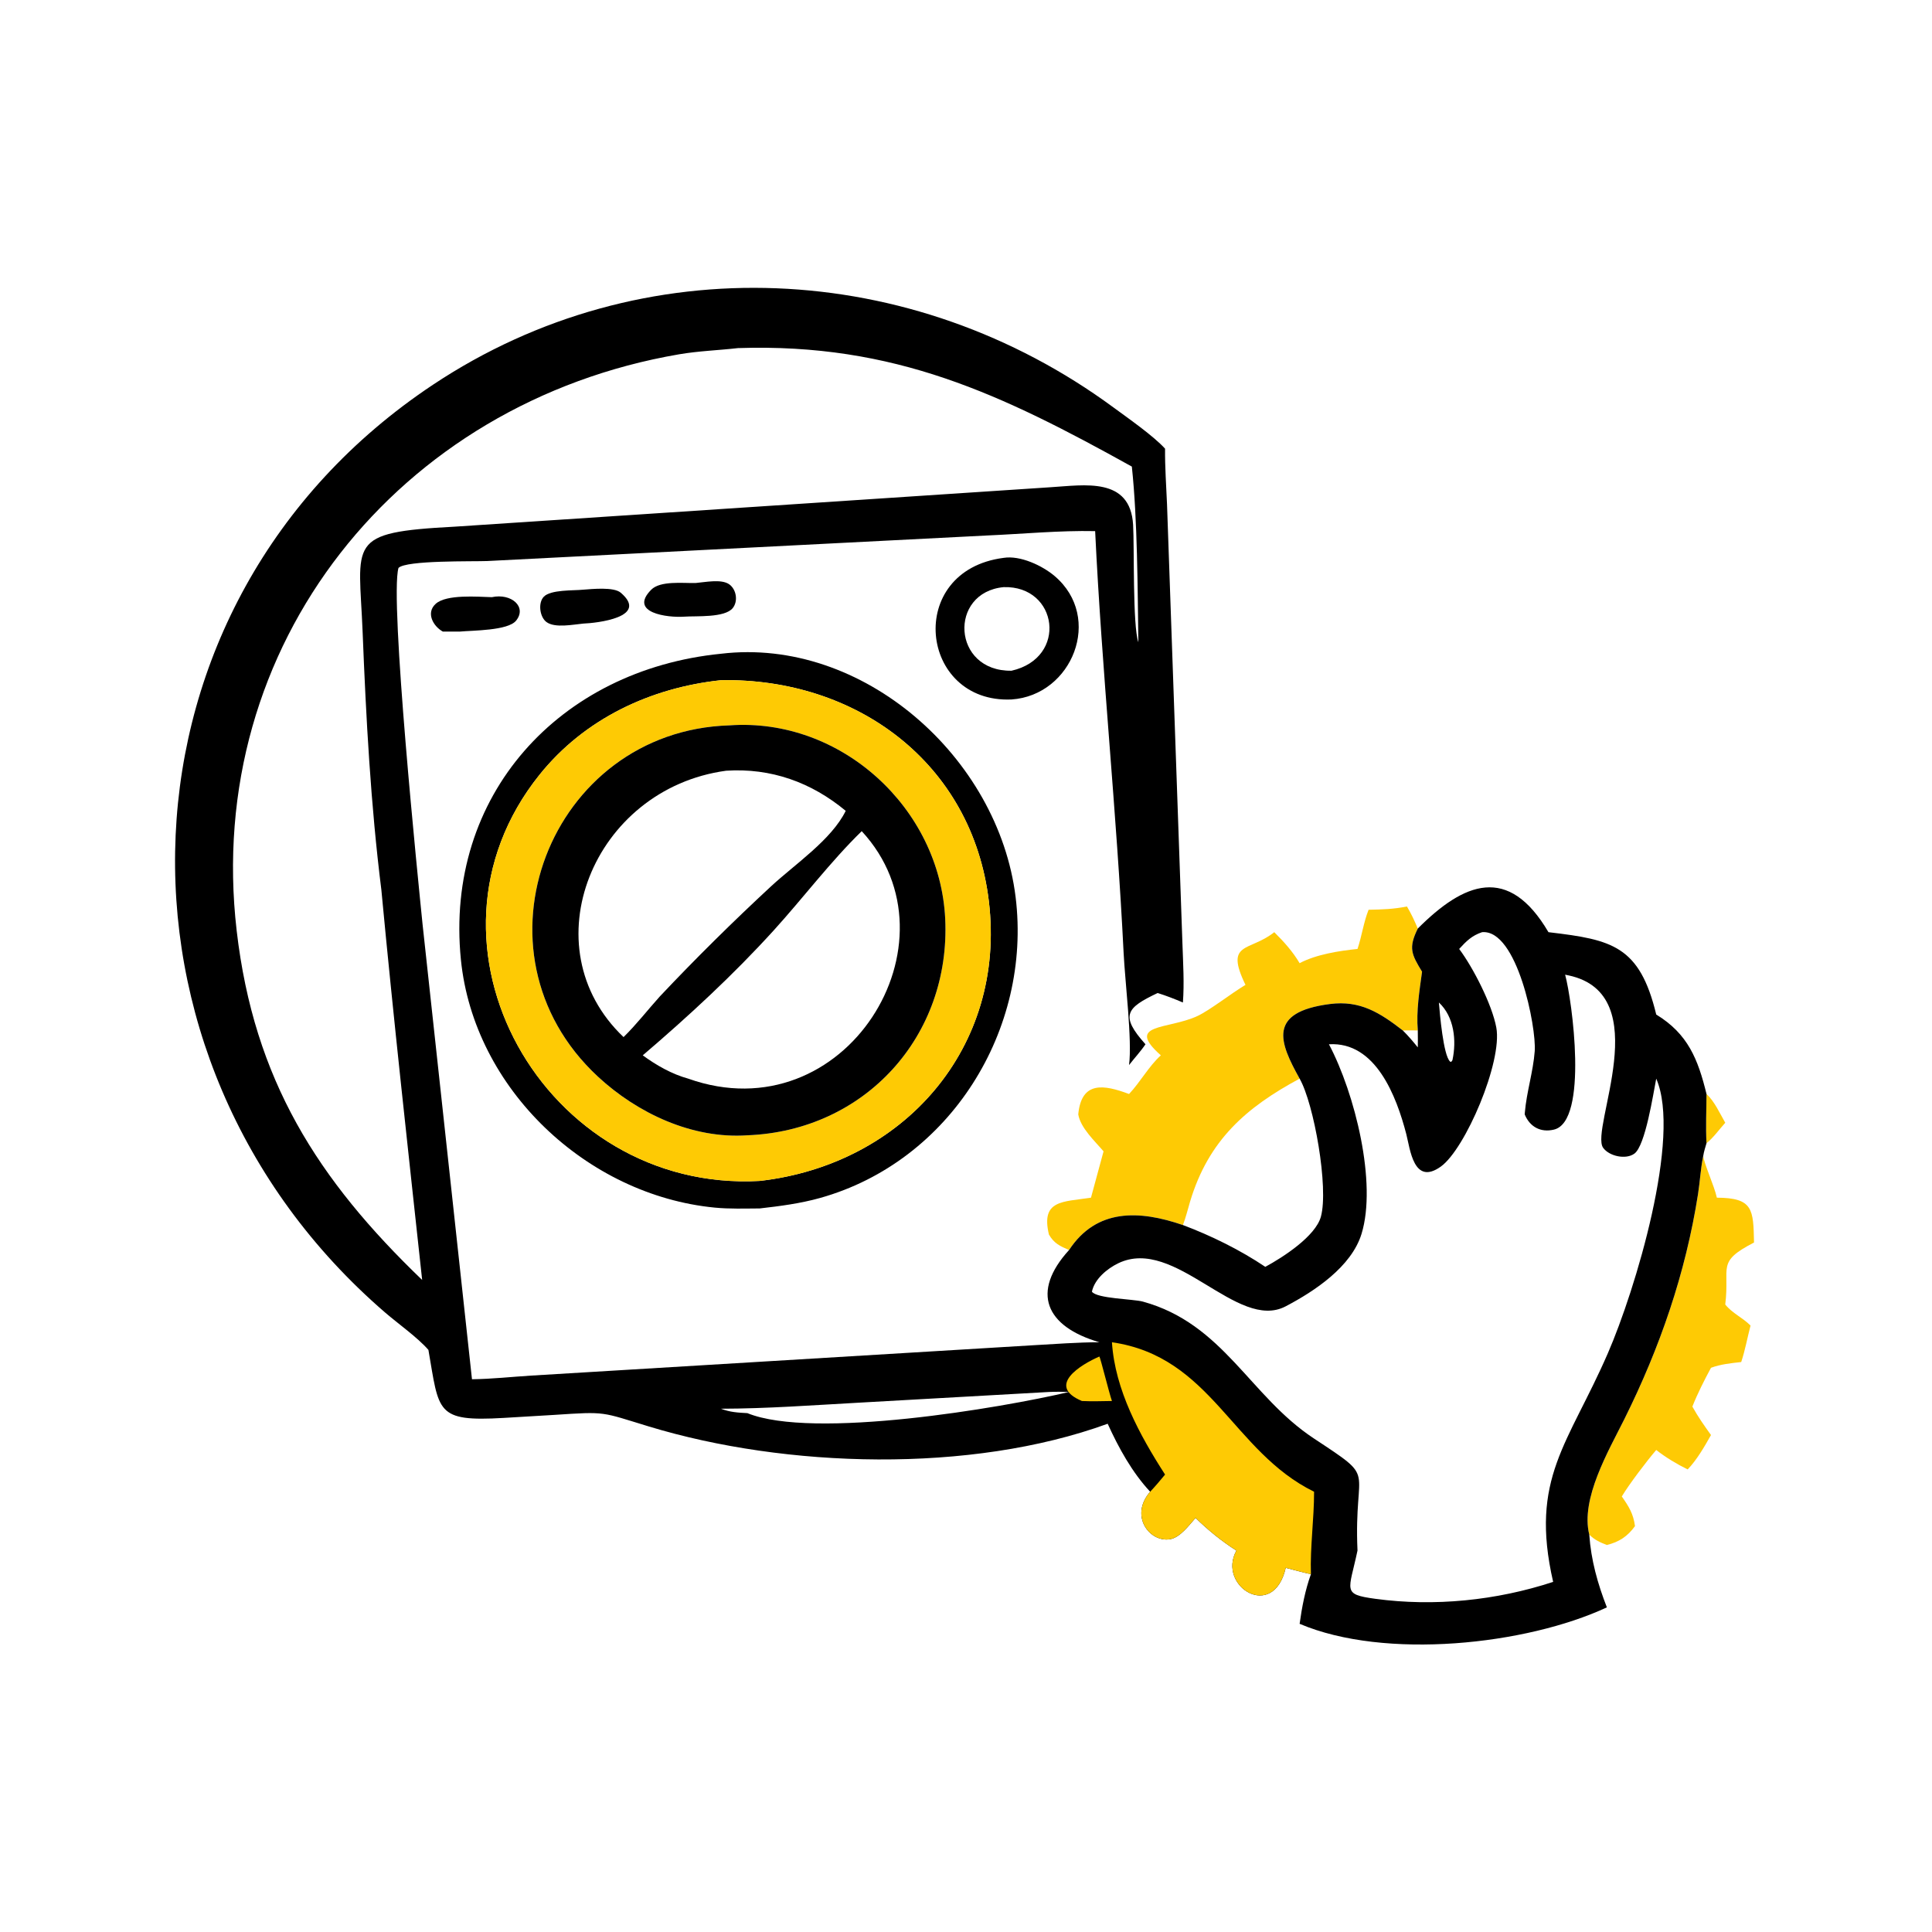
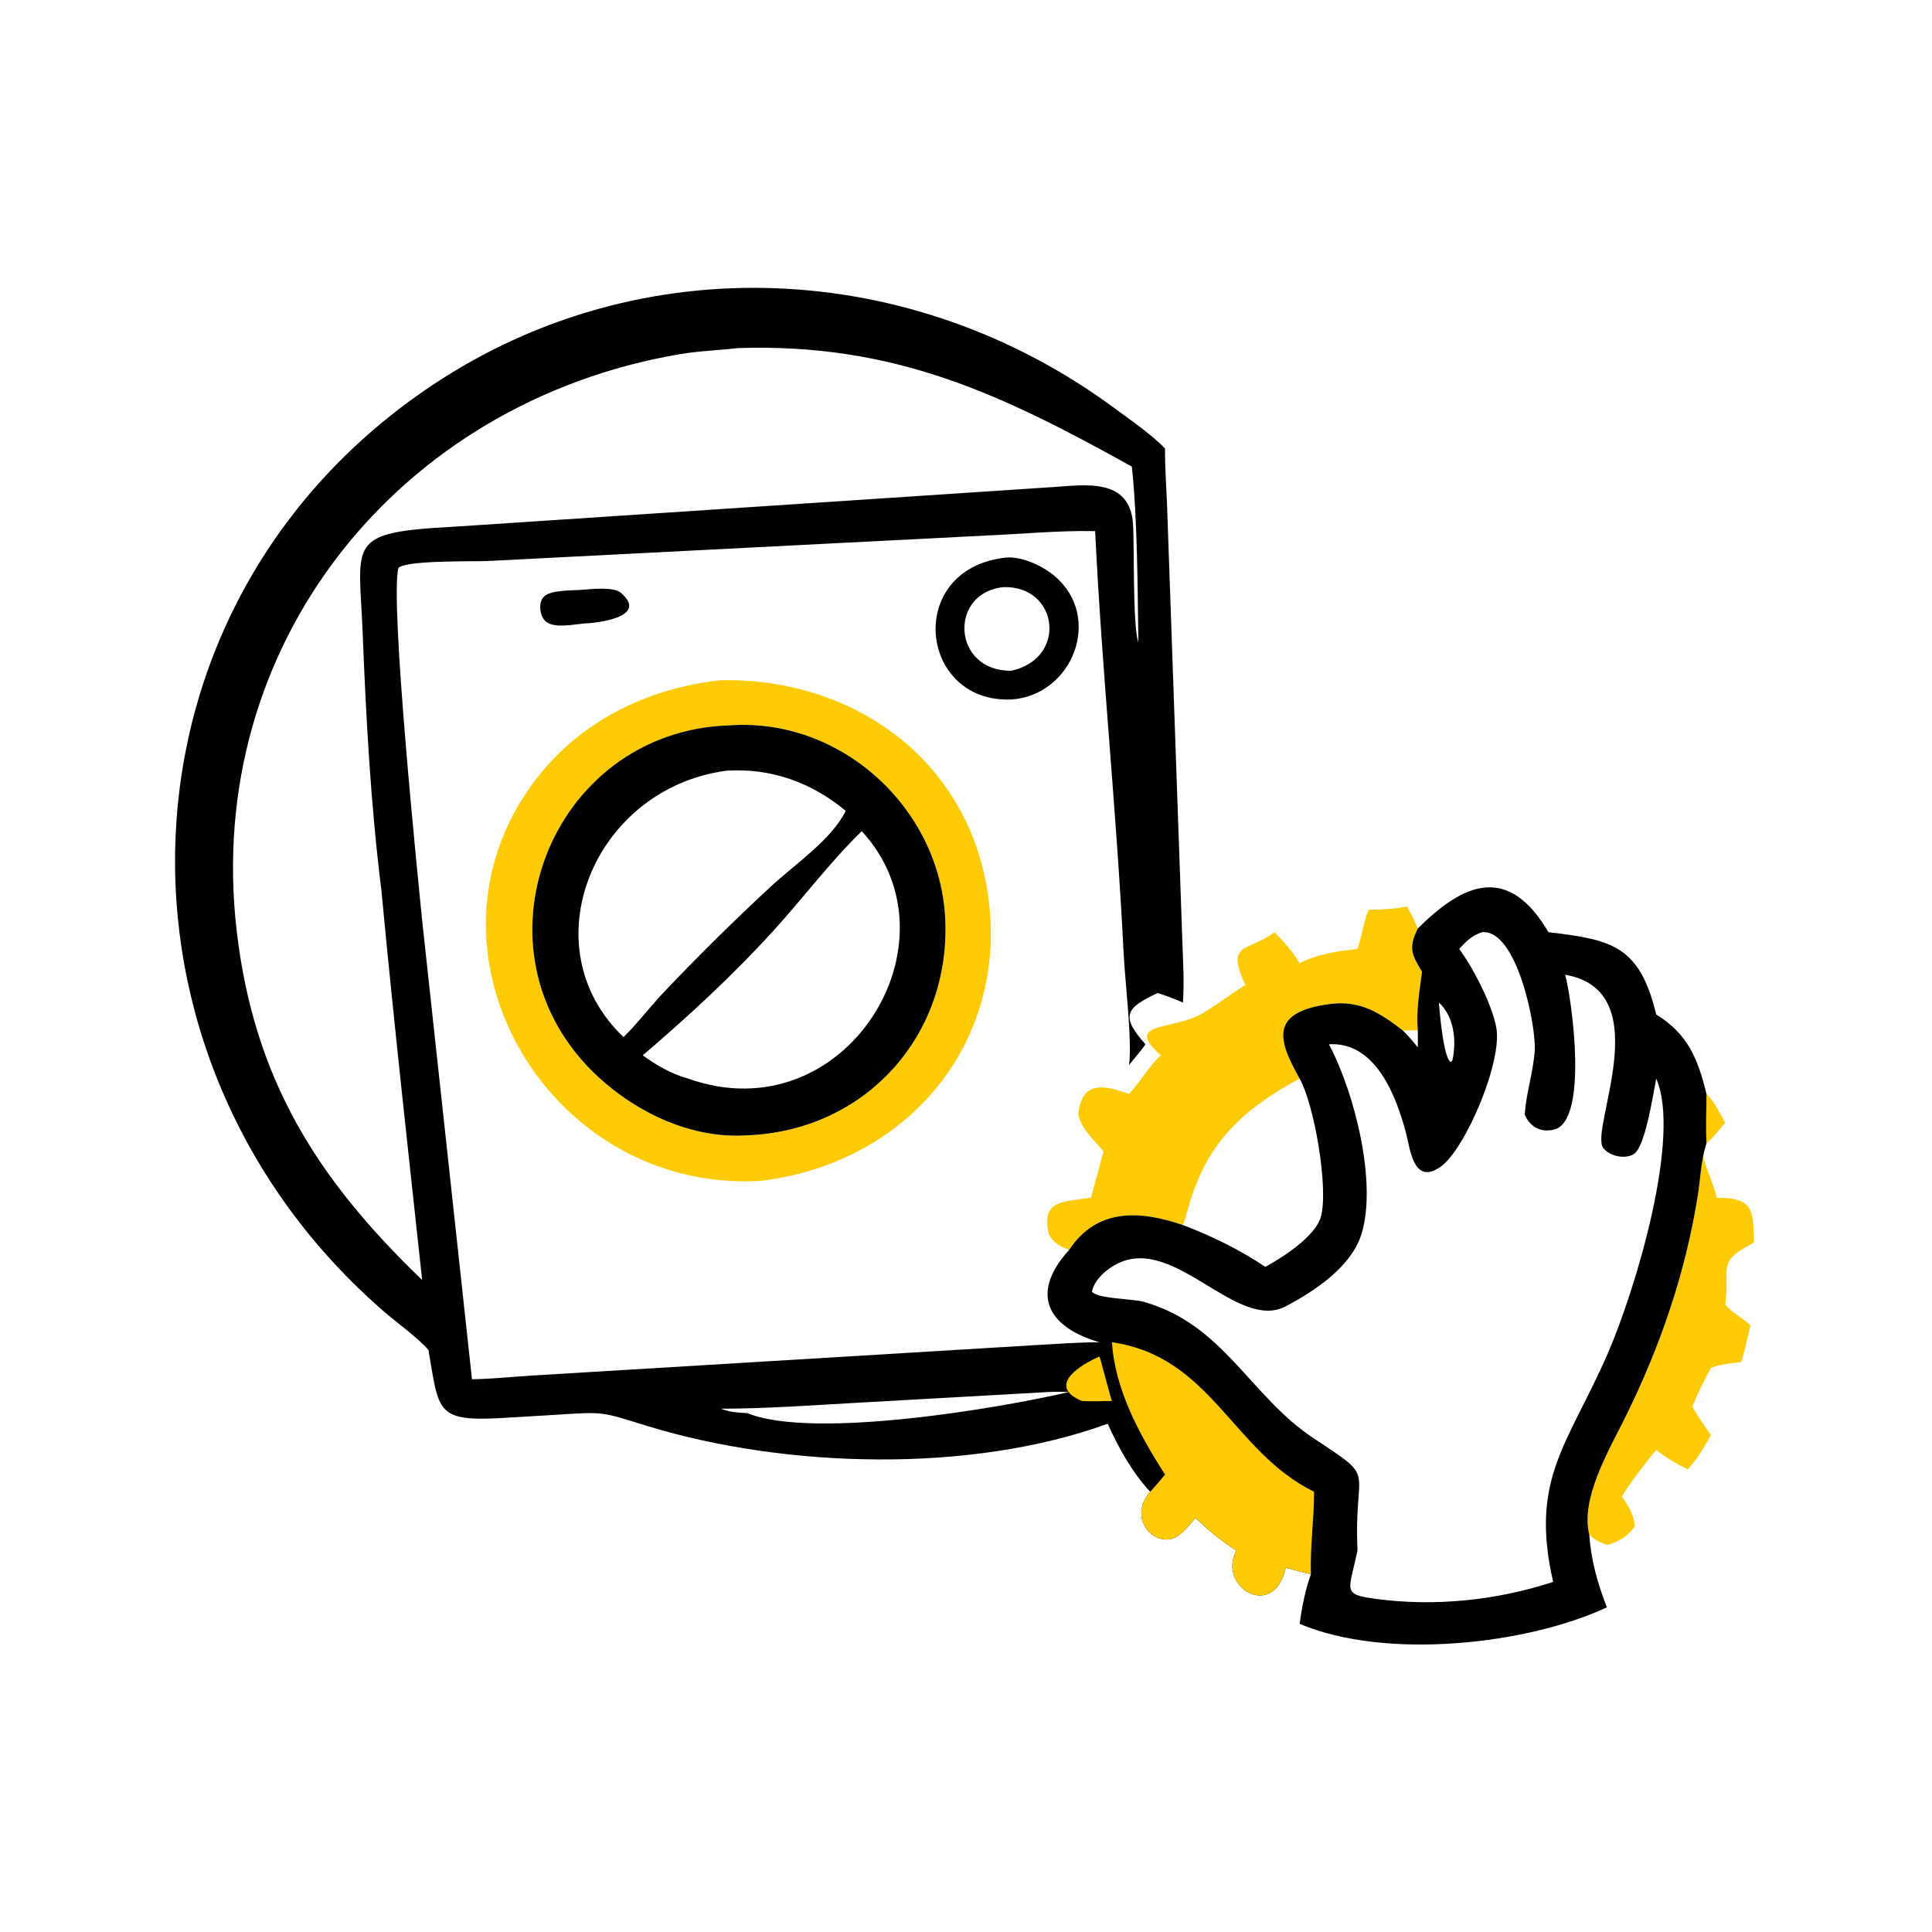
<svg xmlns="http://www.w3.org/2000/svg" height="1024" width="1024">
  <path d="M452.241 289.921C454.339 291.833 455.788 295.082 457.209 297.543C455.679 299.227 454.011 301.591 452.241 302.952C452.01 298.647 452.229 294.234 452.241 289.921Z" fill="#FECA04" transform="scale(2 2)" />
-   <path d="M130.341 158.256C135.521 157.139 139.711 160.838 136.771 164.475C134.611 167.147 125.316 167.052 121.754 167.383C120.293 167.359 118.831 167.375 117.37 167.383C114.828 165.988 112.791 162.437 115.466 160.02C118.315 157.445 126.547 158.154 130.341 158.256Z" transform="scale(2 2)" />
  <path d="M154.563 156.272C156.953 156.09 162.659 155.501 164.495 157.068C172.141 163.591 158.107 165.122 154.563 165.257C151.874 165.505 147.119 166.506 144.843 164.863C143.044 163.564 142.531 159.816 144.092 158.157C145.916 156.219 151.957 156.542 154.563 156.272Z" transform="scale(2 2)" />
-   <path d="M184.339 154.504C186.8 154.303 191.139 153.371 193.236 154.837C195.145 156.172 195.661 159.31 194.189 161.141C192.075 163.771 184.522 163.191 181.311 163.423C176.956 163.732 166.505 162.436 172.569 156.293C175 153.83 181.015 154.588 184.339 154.504Z" transform="scale(2 2)" />
  <path d="M265.97 147.839C270.364 147.135 276.22 149.882 279.492 152.661C292.449 163.667 284.164 184.279 268.062 185.367C243.633 186.441 239.717 151.221 265.97 147.839ZM265.97 155.597C251.314 156.995 252.285 177.986 268.062 177.749C283.078 174.351 280.368 155.15 265.97 155.597Z" transform="scale(2 2)" />
  <path d="M451.376 306.325C451.612 308.49 454.304 314.26 454.985 317.397C464.606 317.448 464.656 320.474 464.833 329.282C454.694 334.516 458.472 335.672 457.209 345.709C459.116 348.081 461.822 349.178 463.91 351.288C463.077 354.47 462.475 357.847 461.439 360.955C458.704 361.259 456.036 361.524 453.433 362.478C451.647 365.788 449.88 369.264 448.494 372.761C449.971 375.433 451.656 377.83 453.433 380.302C451.717 383.345 449.677 386.9 447.25 389.413C444.35 387.982 441.467 386.257 438.918 384.259C436.45 387.143 431.774 393.269 429.794 396.579C431.662 399.254 432.853 401.142 433.289 404.44C431.315 407.165 429.112 408.619 425.84 409.441C423.992 408.729 422.605 408.116 421.173 406.688C418.803 397.205 426.311 384.451 430.463 376.105C439.907 357.123 446.707 337.409 449.991 316.461C450.5 313.213 450.666 309.907 451.303 306.683L451.376 306.325Z" fill="#FECA04" transform="scale(2 2)" />
  <path d="M362.689 241.096C366.392 241.015 369.205 240.948 372.859 240.228C373.971 242.121 374.888 244.049 375.729 246.075C373.181 251.235 374.064 252.907 376.86 257.516C376.154 262.649 375.304 267.89 375.729 273.083C374.411 273.076 373.079 273.028 371.763 273.083C365.706 268.4 360.476 265.047 352.477 266.072C335.772 268.212 339.068 276.259 344.413 285.849C330.264 293.468 320.277 302.127 315.38 318.446C314.762 320.503 314.265 322.652 313.484 324.651C301.88 320.667 290.583 320.21 283.306 331.277C280.912 330.227 279.331 329.522 277.974 327.167C275.791 317.928 281.644 318.553 289.121 317.397L292.452 305.12C290.158 302.42 286.343 298.91 285.748 295.321C286.597 286.403 292.529 287.425 299.21 289.921C302.232 286.72 304.365 282.654 307.634 279.675C298.034 271.157 309.456 272.913 317.318 269.266C320.624 267.732 326.289 263.242 330.064 261.003C324.451 249.425 331.184 252.263 337.692 247.036C340.232 249.551 342.593 252.163 344.413 255.253C348.747 252.939 354.909 251.97 359.75 251.482C360.902 248.072 361.358 244.433 362.689 241.096Z" fill="#FECA04" transform="scale(2 2)" />
-   <path d="M191.07 173.25C228.646 168.76 264.614 200.732 269.151 237.756C273.457 272.905 251.81 307.799 217.332 317.474C212.123 318.935 206.698 319.64 201.334 320.25C197.354 320.271 193.371 320.413 189.403 320.028C155.549 316.738 125.588 288.579 122.145 254.342C117.763 210.764 148.252 177.521 191.07 173.25ZM191.07 180.259C172.408 182.25 154.9 190.467 142.989 205.307C106.896 250.274 144.328 316.108 201.334 312.959C239.512 308.587 266.693 277.615 262.061 238.868C257.66 202.052 226.768 179.614 191.07 180.259Z" transform="scale(2 2)" />
  <path d="M191.07 180.259C226.768 179.614 257.66 202.052 262.061 238.868C266.693 277.615 239.512 308.587 201.334 312.959C144.328 316.108 106.896 250.274 142.989 205.307C154.9 190.467 172.408 182.25 191.07 180.259ZM193.278 192.232C145.733 193.696 122.819 252.249 158.438 285.3C168.936 295.04 183.489 301.871 198.062 300.864C229.224 299.661 251.976 274.602 250.49 243.498C249.085 214.105 222.826 190.098 193.278 192.232Z" fill="#FECA04" transform="scale(2 2)" />
  <path d="M193.278 192.232C222.826 190.098 249.085 214.105 250.49 243.498C251.976 274.602 229.224 299.661 198.062 300.864C183.489 301.871 168.936 295.04 158.438 285.3C122.819 252.249 145.733 193.696 193.278 192.232ZM192.433 204.249C157.132 209.047 140.173 251.015 165.25 274.839C168.676 271.491 171.633 267.646 174.845 264.088C184.288 254.065 194.249 244.229 204.352 234.871C210.622 229.062 220.378 222.534 224.124 214.88C214.996 207.306 204.331 203.48 192.433 204.249ZM228.364 220.266C220.176 228.239 212.826 237.986 205.07 246.532C194.313 258.383 182.492 269.28 170.338 279.675C173.937 282.314 178.054 284.656 182.38 285.849C224.019 300.649 255.412 249.491 228.364 220.266Z" transform="scale(2 2)" />
  <path d="M113.534 357.737C110.657 354.433 105.492 350.793 102.064 347.836C23.979 280.482 27.871 159.721 114.764 101.944C170.367 64.972 241.828 68.785 295.078 107.974C298.913 110.796 305.704 115.529 308.753 118.901C308.707 123.794 309.064 128.68 309.27 133.567L313.361 250.156C313.534 255.329 313.868 260.503 313.484 265.671C311.272 264.731 309.088 263.878 306.79 263.158C298.468 267.098 296.745 269.127 303.562 276.746C302.28 278.65 300.619 280.423 299.21 282.252C300.07 275.638 298.148 260.2 297.771 252.552C295.927 215.215 292.002 177.81 290.226 140.753C280.716 140.558 271.126 141.495 261.625 141.907L129.126 148.679C125.398 148.838 107.595 148.427 105.6 150.514C103.211 158.865 110.866 233.853 111.989 244.998L125.079 365.515C130.299 365.456 135.553 364.872 140.765 364.548L273.828 356.503C279.66 356.18 285.509 355.724 291.352 355.708C277.037 351.538 273.152 342.418 283.306 331.277C290.583 320.21 301.88 320.667 313.484 324.651C314.265 322.652 314.762 320.503 315.38 318.446C320.277 302.127 330.264 293.468 344.413 285.849C339.068 276.259 335.772 268.212 352.477 266.072C360.476 265.047 365.706 268.4 371.763 273.083C373.079 273.028 374.411 273.076 375.729 273.083C375.304 267.89 376.154 262.649 376.86 257.516C374.064 252.907 373.181 251.235 375.729 246.075C387.936 233.859 399.733 228.964 410.358 247.036L410.657 247.074C427.19 249.035 434.525 250.649 438.918 268.861C447.33 273.989 449.99 280.71 452.241 289.921C452.229 294.234 452.01 298.647 452.241 302.952C451.921 304.064 451.549 305.179 451.376 306.325L451.303 306.683C450.666 309.907 450.5 313.213 449.991 316.461C446.707 337.409 439.907 357.123 430.463 376.105C426.311 384.451 418.803 397.205 421.173 406.688C421.634 413.423 423.392 419.701 425.84 425.968C404.443 435.932 367.033 439.941 344.413 430.329C345.021 425.918 345.896 421.367 347.407 417.174C345.167 416.674 342.949 416.065 340.729 415.486C337.452 429.801 322.47 420.34 327.663 410.916C323.738 408.428 320.157 405.496 316.833 402.257C315.096 404.202 312.743 407.475 310.039 407.916C304.633 408.797 299.251 401.701 304.808 395.324C300.007 390.181 296.437 383.672 293.546 377.307C257.198 390.554 208.22 389.046 172.004 378.043C159.214 374.157 160.775 374.042 146.97 374.957L133.494 375.762C115.428 376.812 116.395 374.214 113.534 357.737ZM195.577 92.248C190.371 92.843 185.119 93.01 179.95 93.896C105.646 106.639 53.929 170.841 62.722 246.647C67.308 286.181 84.193 312.618 111.876 339.201C108.146 304.752 104.312 270.308 101.063 235.81C98.237 213.269 97 190.234 96.102 167.559C95.146 143.436 91.512 141.107 120.457 139.575L278.435 129.12C287.353 128.574 299.537 126.321 300.284 139.077C300.625 144.895 300.141 165.903 301.681 170.204C301.469 155.953 301.456 137.804 299.95 123.65C265.464 104.5 237.143 90.886 195.577 92.248ZM392.768 247.036C390.05 247.942 388.585 249.417 386.694 251.482C390.438 256.479 395.399 266.207 396.535 272.296C398.227 281.368 388.309 304.527 381.833 309.155C374.604 314.321 373.703 304.475 372.673 300.52C370.092 290.608 364.597 275.973 352.184 276.746C359.093 289.803 364.962 313.543 360.814 327.005C358.131 335.714 348.387 342.171 340.71 346.195C327.865 352.928 311.409 327.521 296.352 334.777C293.395 336.202 290.08 338.956 289.369 342.304C290.669 344.16 300.329 344.238 302.871 344.937C324.241 350.816 331.166 369.951 348.16 381.185C365.419 392.595 358.715 387.751 359.75 410.916C357.485 421.668 355.554 422.482 364.426 423.694C380.081 425.832 396.588 424.149 411.6 419.216C405.3 391.738 415.639 382.702 426.106 358.609C433.344 341.95 445.659 301.273 438.918 285.849C438.11 289.929 436.049 303.599 433.129 305.724C430.846 307.386 426.429 306.404 424.841 304.165C421.291 299.162 439.125 263.506 415.704 258.493L414.776 258.302C416.622 265.029 420.999 297.131 411.83 299.353C408.269 300.216 405.403 298.605 404.06 295.321L404.095 294.878C404.55 289.394 406.303 284.073 406.718 278.57C407.193 272.264 402.075 246.23 392.768 247.036ZM344.413 285.849C330.264 293.468 320.277 302.127 315.38 318.446C314.762 320.503 314.265 322.652 313.484 324.651C320.988 327.473 328.663 331.252 335.317 335.727C339.962 333.221 348.621 327.64 350.05 322.437C352.152 314.789 348.228 292.516 344.413 285.849ZM277.974 368.89L227.625 371.723C215.478 372.392 203.233 373.302 191.07 373.326C193.407 374.243 195.577 374.369 198.062 374.496C215.506 381.608 265.437 373.099 283.306 368.89C281.518 368.819 279.762 368.81 277.974 368.89ZM381.321 265.671C381.569 268.721 382.496 279.598 384.26 281.3C384.554 281.584 384.766 281.211 384.916 280.933C386.026 275.803 385.404 269.471 381.321 265.671ZM371.763 273.083C373.197 274.5 374.465 275.993 375.729 277.562C375.756 276.067 375.763 274.578 375.729 273.083C374.411 273.076 373.079 273.028 371.763 273.083Z" transform="scale(2 2)" />
  <path d="M291.352 359.492C291.649 359.932 294.002 369.42 294.676 371.279C292.027 371.316 289.359 371.411 286.713 371.279C277.14 367.244 286.468 361.606 291.352 359.492Z" fill="#FECA04" transform="scale(2 2)" />
  <path d="M294.676 355.708C321.077 359.536 326.526 384.655 348.245 395.324C348.252 402.606 347.172 409.939 347.407 417.174C345.167 416.674 342.949 416.065 340.729 415.486C337.452 429.801 322.47 420.34 327.663 410.916C323.738 408.428 320.157 405.496 316.833 402.257C315.096 404.202 312.743 407.475 310.039 407.916C304.633 408.797 299.251 401.701 304.808 395.324C306.188 393.858 307.473 392.329 308.753 390.776C302.045 380.35 295.482 368.339 294.676 355.708Z" fill="#FECA04" transform="scale(2 2)" />
</svg>